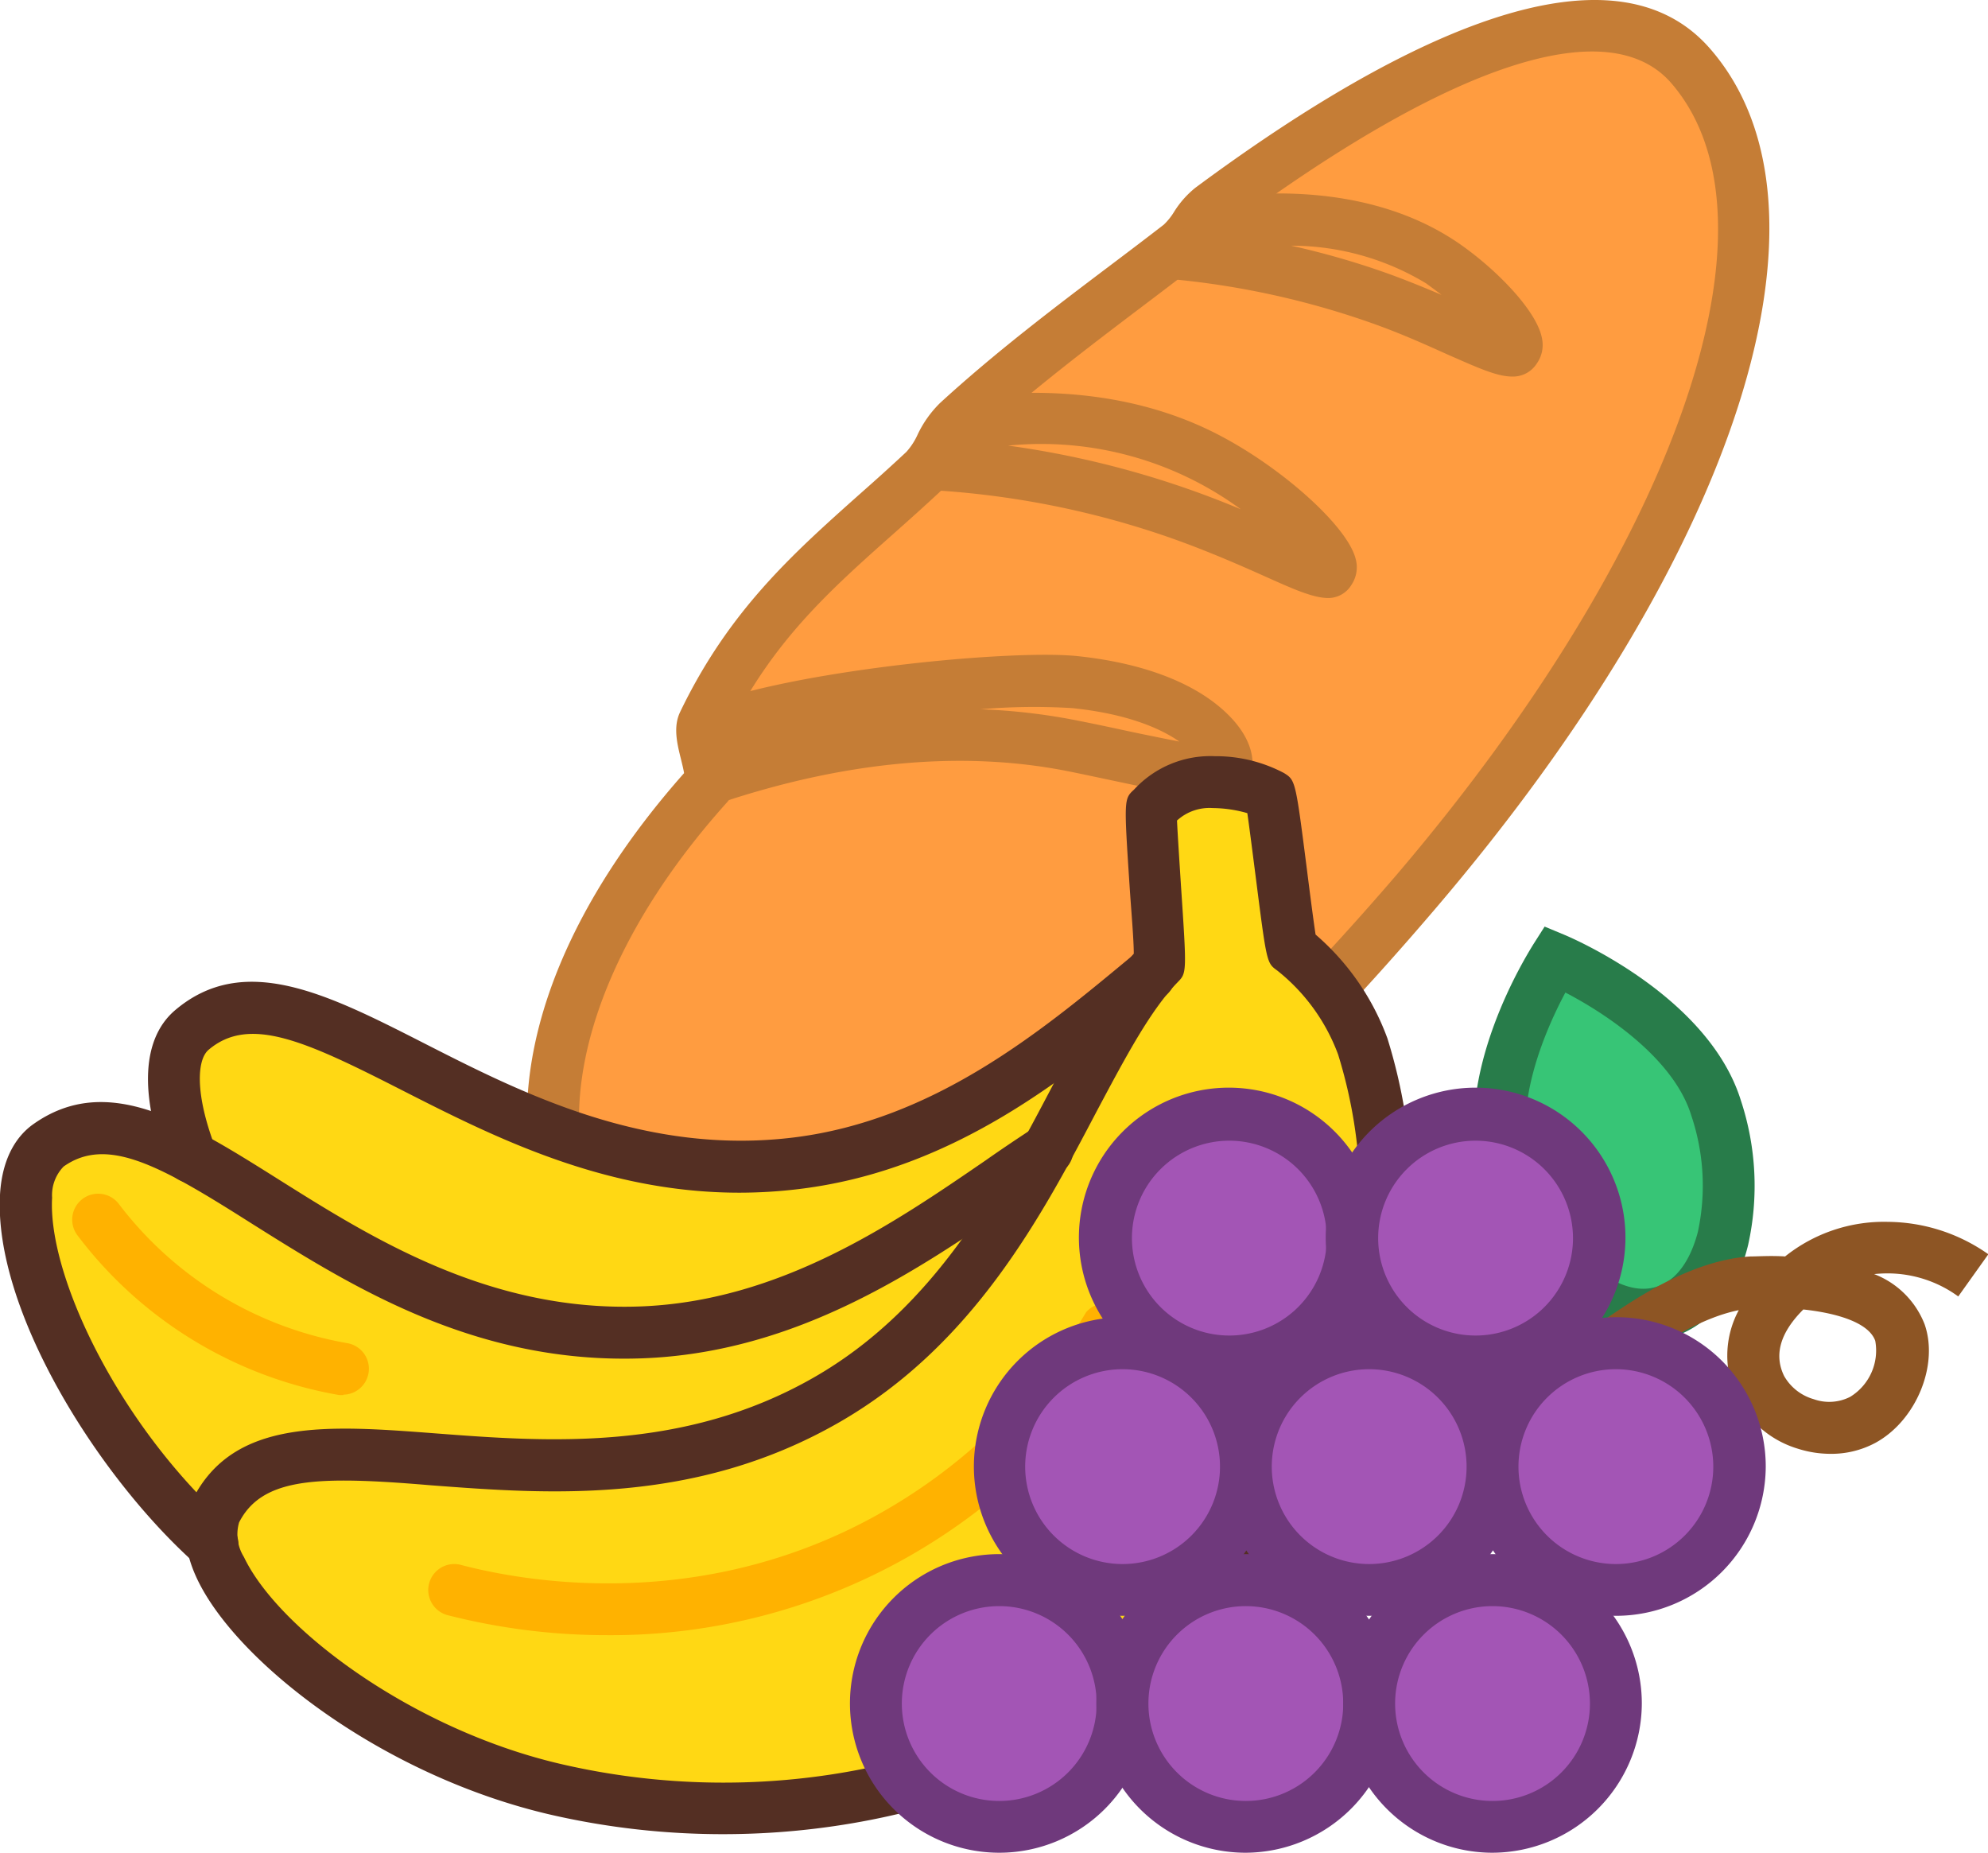
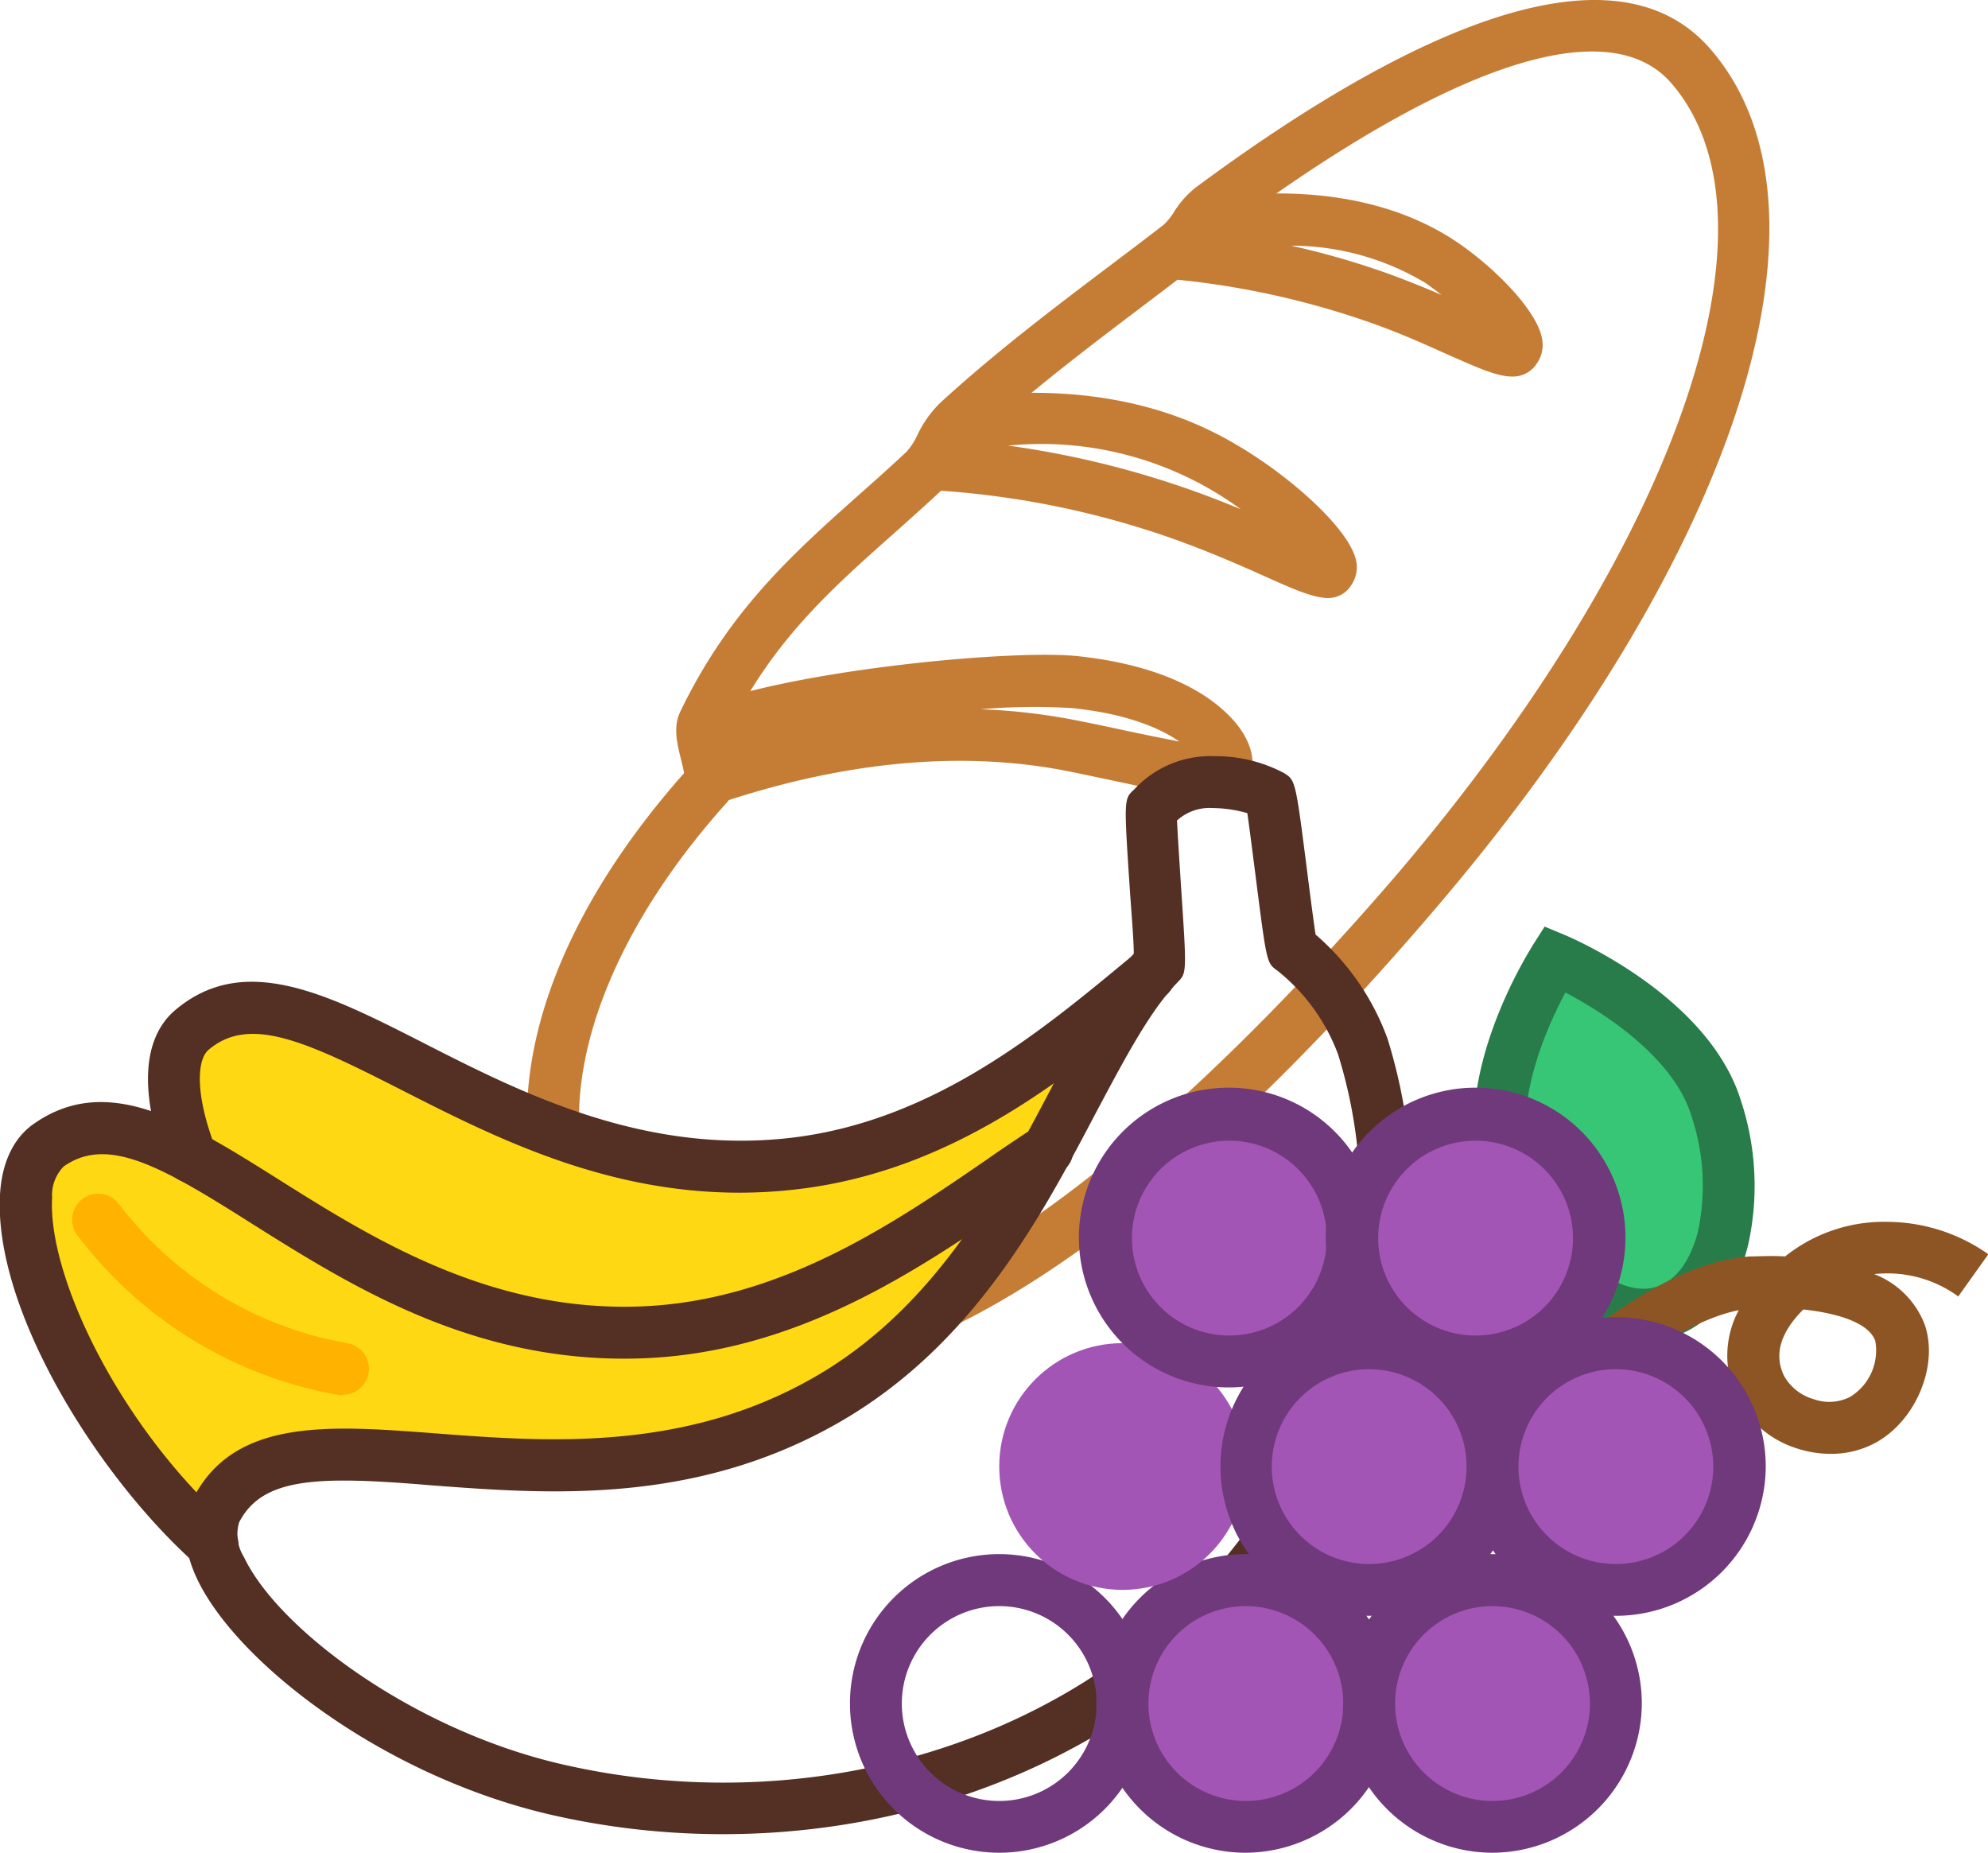
<svg xmlns="http://www.w3.org/2000/svg" viewBox="0 0 172.45 160.7">
  <defs>
    <style>.cls-1{fill:#ff9c40;}.cls-2{fill:#c57d36;}.cls-3{fill:#ffd814;}.cls-4{fill:#542f23;}.cls-5{fill:#ffb200;}.cls-6{fill:#37c576;}.cls-7{fill:#287c4a;}.cls-8{fill:#8d5524;}.cls-9{fill:#a355b5;}.cls-10{fill:#6f397c;}</style>
  </defs>
  <g id="Layer_2" data-name="Layer 2">
    <g id="Layer_1-2" data-name="Layer 1">
-       <path class="cls-1" d="M146.63,5.69c11.16,12.79,1.57,41.92-23.83,71.67s-51.27,47.91-67.16,35.8c-11.86-9-10-27.59,5.74-45,.86-1-.93-4.24-.35-5.43,5-10.27,11.81-15,19.13-21.83,1.32-1.24,1.63-3.05,3-4.25,6.29-5.76,13.21-10.67,19.25-15.34,1.11-.86,1.62-2.38,2.71-3.19C123.7,4.24,139.64-2.32,146.63,5.69Z" />
      <path class="cls-2" d="M67,119.18A20.53,20.53,0,0,1,54.28,115a21.42,21.42,0,0,1-8.44-15.46c-1-10.07,3.85-21.59,13.5-32.48-.05-.34-.18-.84-.26-1.18-.35-1.39-.7-2.84-.08-4.13C63.21,53,68.71,48.09,74.53,42.9c1.34-1.18,2.71-2.41,4.09-3.7a5.87,5.87,0,0,0,1-1.55,9.58,9.58,0,0,1,1.94-2.71c4.84-4.43,9.93-8.28,14.86-12,1.55-1.17,3.07-2.32,4.53-3.45a5.42,5.42,0,0,0,.88-1.09,8.27,8.27,0,0,1,1.87-2.12C119,4.94,139.11-6.35,148.33,4.21,160.39,18,150.82,48,124.51,78.82,101.84,105.38,82,119.18,67,119.18ZM63.17,63.42a11.51,11.51,0,0,0,.28,1.34c.38,1.54.85,3.46-.4,4.85-8.92,9.92-13.56,20.66-12.73,29.46A17,17,0,0,0,57,111.37a16.26,16.26,0,0,0,10.13,3.33c18.53,0,43-26,54-38.8C145.5,47.32,155.3,19.05,144.94,7.17h0C139.51,1,125.83,5.46,106.42,19.88a4.87,4.87,0,0,0-.85,1.06,8.77,8.77,0,0,1-1.84,2.1c-1.47,1.14-3,2.3-4.56,3.48C94.32,30.19,89.31,34,84.63,38.26a5.8,5.8,0,0,0-1,1.53,9.73,9.73,0,0,1-1.92,2.7c-1.41,1.32-2.81,2.57-4.16,3.77C71.87,51.3,67,55.66,63.17,63.42Z" />
      <path class="cls-2" d="M62.45,69.65,61,65.38l.47-.15-1.66-3.52c7.17-3.4,27.6-5.43,33.66-4.8,6.55.69,10.23,2.7,12.16,4.27,3.31,2.69,3.47,5.34,2.52,6.92-1.1,1.83-2.72,1.49-11.69-.41-1.33-.28-2.63-.56-3.78-.79C83.55,65.08,73.37,66,62.45,69.65Zm22.6-8.13a52.77,52.77,0,0,1,8.52,1c1.17.23,2.5.51,3.84.8s3.3.69,4.89,1c-1.42-1-4.24-2.38-9.28-2.9A54.13,54.13,0,0,0,85.05,61.52Z" />
      <path class="cls-2" d="M115.22,51.87c-1.29,0-3-.76-5.32-1.8-2.1-.94-5-2.23-8.34-3.41a76.23,76.23,0,0,0-20.79-4.15L81,38c.7,0,1.41.09,2.11.15l-.53-3.54c6-.9,14.84-1.12,22.92,3,5.6,2.85,11.36,8,12.09,10.84a2.73,2.73,0,0,1-.34,2.25A2.35,2.35,0,0,1,115.22,51.87ZM87.45,38.65a80.5,80.5,0,0,1,15.6,3.76c1.66.58,3.19,1.18,4.58,1.76a29.27,29.27,0,0,0-20.18-5.52Z" />
      <path class="cls-2" d="M131.16,32.66c-1.32,0-3-.78-5.43-1.84-1.81-.81-4-1.82-6.64-2.76a72.27,72.27,0,0,0-17.6-3.86l.42-4.48,2,.21-.46-2.45c4.1-.79,14.53-2,22.73,3.38,3.29,2.17,7.13,6,7.58,8.49a2.79,2.79,0,0,1-.45,2.18A2.44,2.44,0,0,1,131.16,32.66ZM112,21.31a70.07,70.07,0,0,1,8.68,2.52c1.6.59,3.06,1.19,4.37,1.75-.42-.33-.87-.65-1.34-1A22.64,22.64,0,0,0,112,21.31Z" />
      <polygon class="cls-3" points="96.32 87.63 81.06 97.43 68.13 101.09 55.92 100.64 42.03 95.58 26.09 88.14 21.06 87.33 16.14 89.36 14.9 93.12 15.95 99.73 8.68 97.67 3.93 99.42 2.25 103.12 2.36 108.48 4.9 115.5 9.97 124.22 15.14 130.7 18.32 133.29 20.27 128.63 24.4 126.47 35.01 126.25 53.21 126.9 65.66 124.55 75.62 118.87 81.73 113.64 87.61 105.35 94.25 93.76 96.6 89.15 96.32 87.63" />
-       <path class="cls-3" d="M105.29,67.83c-2.32,0-3.64.69-5.39,2.3-.19.18.88,13.29.69,13.48-7.48,7.71-11.74,28-28.88,37.83-22.79,13.05-46.93-2.3-53,9.59-3.16,6.21,12.3,20.23,29.61,24.19C69.23,160,92,154.09,105.92,139c10.8-11.75,18.14-29.4,12.3-48.17a19.11,19.11,0,0,0-6.12-8.45c-.22-.15-1.69-13.23-1.91-13.37A10.67,10.67,0,0,0,105.29,67.83Z" />
      <path class="cls-4" d="M62.73,159.09a66.69,66.69,0,0,1-14.88-1.67c-14.65-3.36-27.37-13.26-30.77-20.51-1.53-3.27-1-5.56-.35-6.9,3.57-7,11.69-6.4,21.09-5.68,9.56.73,21.46,1.63,32.77-4.85,10.6-6.06,16.19-16.7,20.68-25.24,2.42-4.6,4.53-8.63,7.08-11.52,0-1.22-.22-3.73-.35-5.67-.51-7.75-.51-7.75.38-8.57a9,9,0,0,1,7-2.89,12.67,12.67,0,0,1,6,1.46c1,.63,1,.63,2,8.45.24,1.91.56,4.38.74,5.56a21.73,21.73,0,0,1,6.23,9c5.31,17,.52,35.88-12.8,50.37C96.59,152.42,80,159.09,62.73,159.09ZM29.82,128.42c-4.69,0-7.64.8-9.08,3.63a3.7,3.7,0,0,0,.42,3c3,6.31,14.79,15.07,27.69,18,20.61,4.72,42.36-1.41,55.41-15.6,12.22-13.29,16.64-30.48,11.81-46a16.68,16.68,0,0,0-5.29-7.28c-.9-.65-.9-.65-1.85-8.09-.24-1.86-.54-4.24-.73-5.55a11,11,0,0,0-3-.44h0a4.17,4.17,0,0,0-3.1,1.08c.06,1.28.22,3.7.34,5.59.51,7.62.51,7.62-.28,8.43-2.38,2.45-4.51,6.48-7,11.15-4.76,9.06-10.69,20.34-22.42,27.06-12.51,7.16-25.17,6.2-35.35,5.43C34.54,128.59,32,128.42,29.82,128.42ZM109,70.87h0Z" />
      <path class="cls-4" d="M18.44,136.19a2.2,2.2,0,0,1-1.5-.57C8.36,127.94-.55,113.53,0,103.63c.2-3.52,1.69-5.28,2.9-6.13,6.43-4.54,13.32-.2,21.3,4.82s18.19,11.45,31.25,11c12.2-.42,22.1-7.22,30.06-12.68,1.42-1,2.79-1.91,4.11-2.78a2.25,2.25,0,0,1,2.47,3.77c-1.3.85-2.64,1.77-4,2.72-8.44,5.79-18.94,13-32.45,13.47-14.44.5-25.16-6.26-33.8-11.69-7.88-5-12.53-7.63-16.32-4.95a3.56,3.56,0,0,0-1,2.71c-.39,6.69,5.72,19.69,15.42,28.38a2.25,2.25,0,0,1,.17,3.17A2.22,2.22,0,0,1,18.44,136.19Z" />
      <path class="cls-4" d="M64.14,103.45c-11.81,0-21.43-4.9-29.35-8.93-8.3-4.23-13.16-6.47-16.7-3.46-1,.85-1.2,3.8.59,8.48a2.25,2.25,0,0,1-4.2,1.62c-2.41-6.29-2.16-11.09.7-13.53,6-5.1,13.25-1.4,21.65,2.88S56,100.27,68.94,98.65c12.11-1.53,21.37-9.19,28.8-15.35l.54-.45a2.25,2.25,0,0,1,2.87,3.47l-.54.45c-7.88,6.53-17.69,14.65-31.11,16.34A43.11,43.11,0,0,1,64.14,103.45Z" />
-       <path class="cls-5" d="M52.72,141.83a55.82,55.82,0,0,1-13.91-1.74A2.25,2.25,0,1,1,40,135.74c5.34,1.4,19.33,3.91,33.89-3.19a48.45,48.45,0,0,0,20.33-18.74A2.25,2.25,0,0,1,98,116.13a52.24,52.24,0,0,1-45.32,25.7Z" />
      <path class="cls-5" d="M29.79,121a2.43,2.43,0,0,1-.38,0A36.2,36.2,0,0,1,6.72,107.15a2.25,2.25,0,0,1,3.59-2.72,31.76,31.76,0,0,0,19.86,12.08,2.25,2.25,0,0,1-.38,4.46Z" />
      <path class="cls-6" d="M148.88,96.11c2.55,8.2.54,16.12-4.49,17.68s-11.18-3.81-13.73-12,4.22-18.62,4.22-18.62S146.33,87.92,148.88,96.11Z" />
      <path class="cls-7" d="M142.57,116.32a11.46,11.46,0,0,1-7.46-3.18,23.56,23.56,0,0,1-6.6-10.68c-2.83-9.11,4.18-20,4.48-20.52l1-1.57,1.73.72c.5.21,12.46,5.26,15.29,14.35a23.61,23.61,0,0,1,.63,12.55c-1,4.13-3.39,7-6.6,8A8.5,8.5,0,0,1,142.57,116.32Zm-6.78-30.23c-1.64,3.07-4.63,9.74-3,15a19,19,0,0,0,5.27,8.64c1.14,1,3.4,2.58,5.64,1.88s3.2-3.28,3.58-4.75a19.05,19.05,0,0,0-.57-10.11h0C145.2,91.84,139.36,87.94,135.79,86.09Z" />
      <path class="cls-8" d="M158.74,126.1a9.31,9.31,0,0,1-2.77-.44,8.74,8.74,0,0,1-5.23-4.3,8.32,8.32,0,0,1,.09-7.72c-3.42.68-7,3.11-8.84,4.35l-.58.39-2.49-3.75.55-.36c2.39-1.63,7.37-5,12.38-5.29.68,0,1.73-.08,3,0a13.74,13.74,0,0,1,8.91-3,15.31,15.31,0,0,1,8.72,2.81l-2.61,3.66a10.41,10.41,0,0,0-6.1-2,11.76,11.76,0,0,0-1.2.06,7.63,7.63,0,0,1,4.38,4.35c1.25,3.57-.75,8.39-4.29,10.3A8.08,8.08,0,0,1,158.74,126.1Zm-2.31-12.52c-2,2-2.57,3.93-1.66,5.78a4.31,4.31,0,0,0,2.56,2,4,4,0,0,0,3.16-.2,4.71,4.71,0,0,0,2.18-4.86C162.1,114.7,159.31,113.89,156.43,113.58Z" />
-       <circle class="cls-9" cx="86.68" cy="147.76" r="10.7" />
-       <path class="cls-10" d="M86.68,160.7a12.95,12.95,0,1,1,12.95-12.94A12.95,12.95,0,0,1,86.68,160.7Zm0-21.39a8.45,8.45,0,1,0,8.45,8.45A8.45,8.45,0,0,0,86.68,139.31Z" />
+       <path class="cls-10" d="M86.68,160.7a12.95,12.95,0,1,1,12.95-12.94A12.95,12.95,0,0,1,86.68,160.7Zm0-21.39a8.45,8.45,0,1,0,8.45,8.45A8.45,8.45,0,0,0,86.68,139.31" />
      <circle class="cls-9" cx="108.08" cy="147.76" r="10.7" />
      <path class="cls-10" d="M108.08,160.7A12.95,12.95,0,1,1,121,147.76,13,13,0,0,1,108.08,160.7Zm0-21.39a8.45,8.45,0,1,0,8.44,8.45A8.46,8.46,0,0,0,108.08,139.31Z" />
      <circle class="cls-9" cx="129.47" cy="147.76" r="10.7" />
      <path class="cls-10" d="M129.47,160.7a12.95,12.95,0,1,1,12.95-12.94A13,13,0,0,1,129.47,160.7Zm0-21.39a8.45,8.45,0,1,0,8.45,8.45A8.46,8.46,0,0,0,129.47,139.31Z" />
      <circle class="cls-9" cx="97.38" cy="127.2" r="10.7" />
-       <path class="cls-10" d="M97.38,140.15a12.95,12.95,0,1,1,13-12.94A13,13,0,0,1,97.38,140.15Zm0-21.39a8.45,8.45,0,1,0,8.45,8.45A8.46,8.46,0,0,0,97.38,118.76Z" />
      <circle class="cls-9" cx="118.77" cy="127.2" r="10.7" />
      <path class="cls-10" d="M118.77,140.15a12.95,12.95,0,1,1,13-12.94A13,13,0,0,1,118.77,140.15Zm0-21.39a8.45,8.45,0,1,0,8.45,8.45A8.46,8.46,0,0,0,118.77,118.76Z" />
      <circle class="cls-9" cx="106.65" cy="107.39" r="10.7" />
      <path class="cls-10" d="M106.65,120.34a13,13,0,1,1,12.94-13A13,13,0,0,1,106.65,120.34Zm0-21.4a8.45,8.45,0,1,0,8.44,8.45A8.46,8.46,0,0,0,106.65,98.94Z" />
      <circle class="cls-9" cx="128.04" cy="107.39" r="10.7" />
      <path class="cls-10" d="M128,120.34a13,13,0,1,1,13-13A13,13,0,0,1,128,120.34Zm0-21.4a8.45,8.45,0,1,0,8.45,8.45A8.46,8.46,0,0,0,128,98.94Z" />
      <circle class="cls-9" cx="140.17" cy="127.2" r="10.7" />
      <path class="cls-10" d="M140.17,140.15a12.95,12.95,0,1,1,13-12.94A13,13,0,0,1,140.17,140.15Zm0-21.39a8.45,8.45,0,1,0,8.45,8.45A8.46,8.46,0,0,0,140.17,118.76Z" />
    </g>
  </g>
</svg>